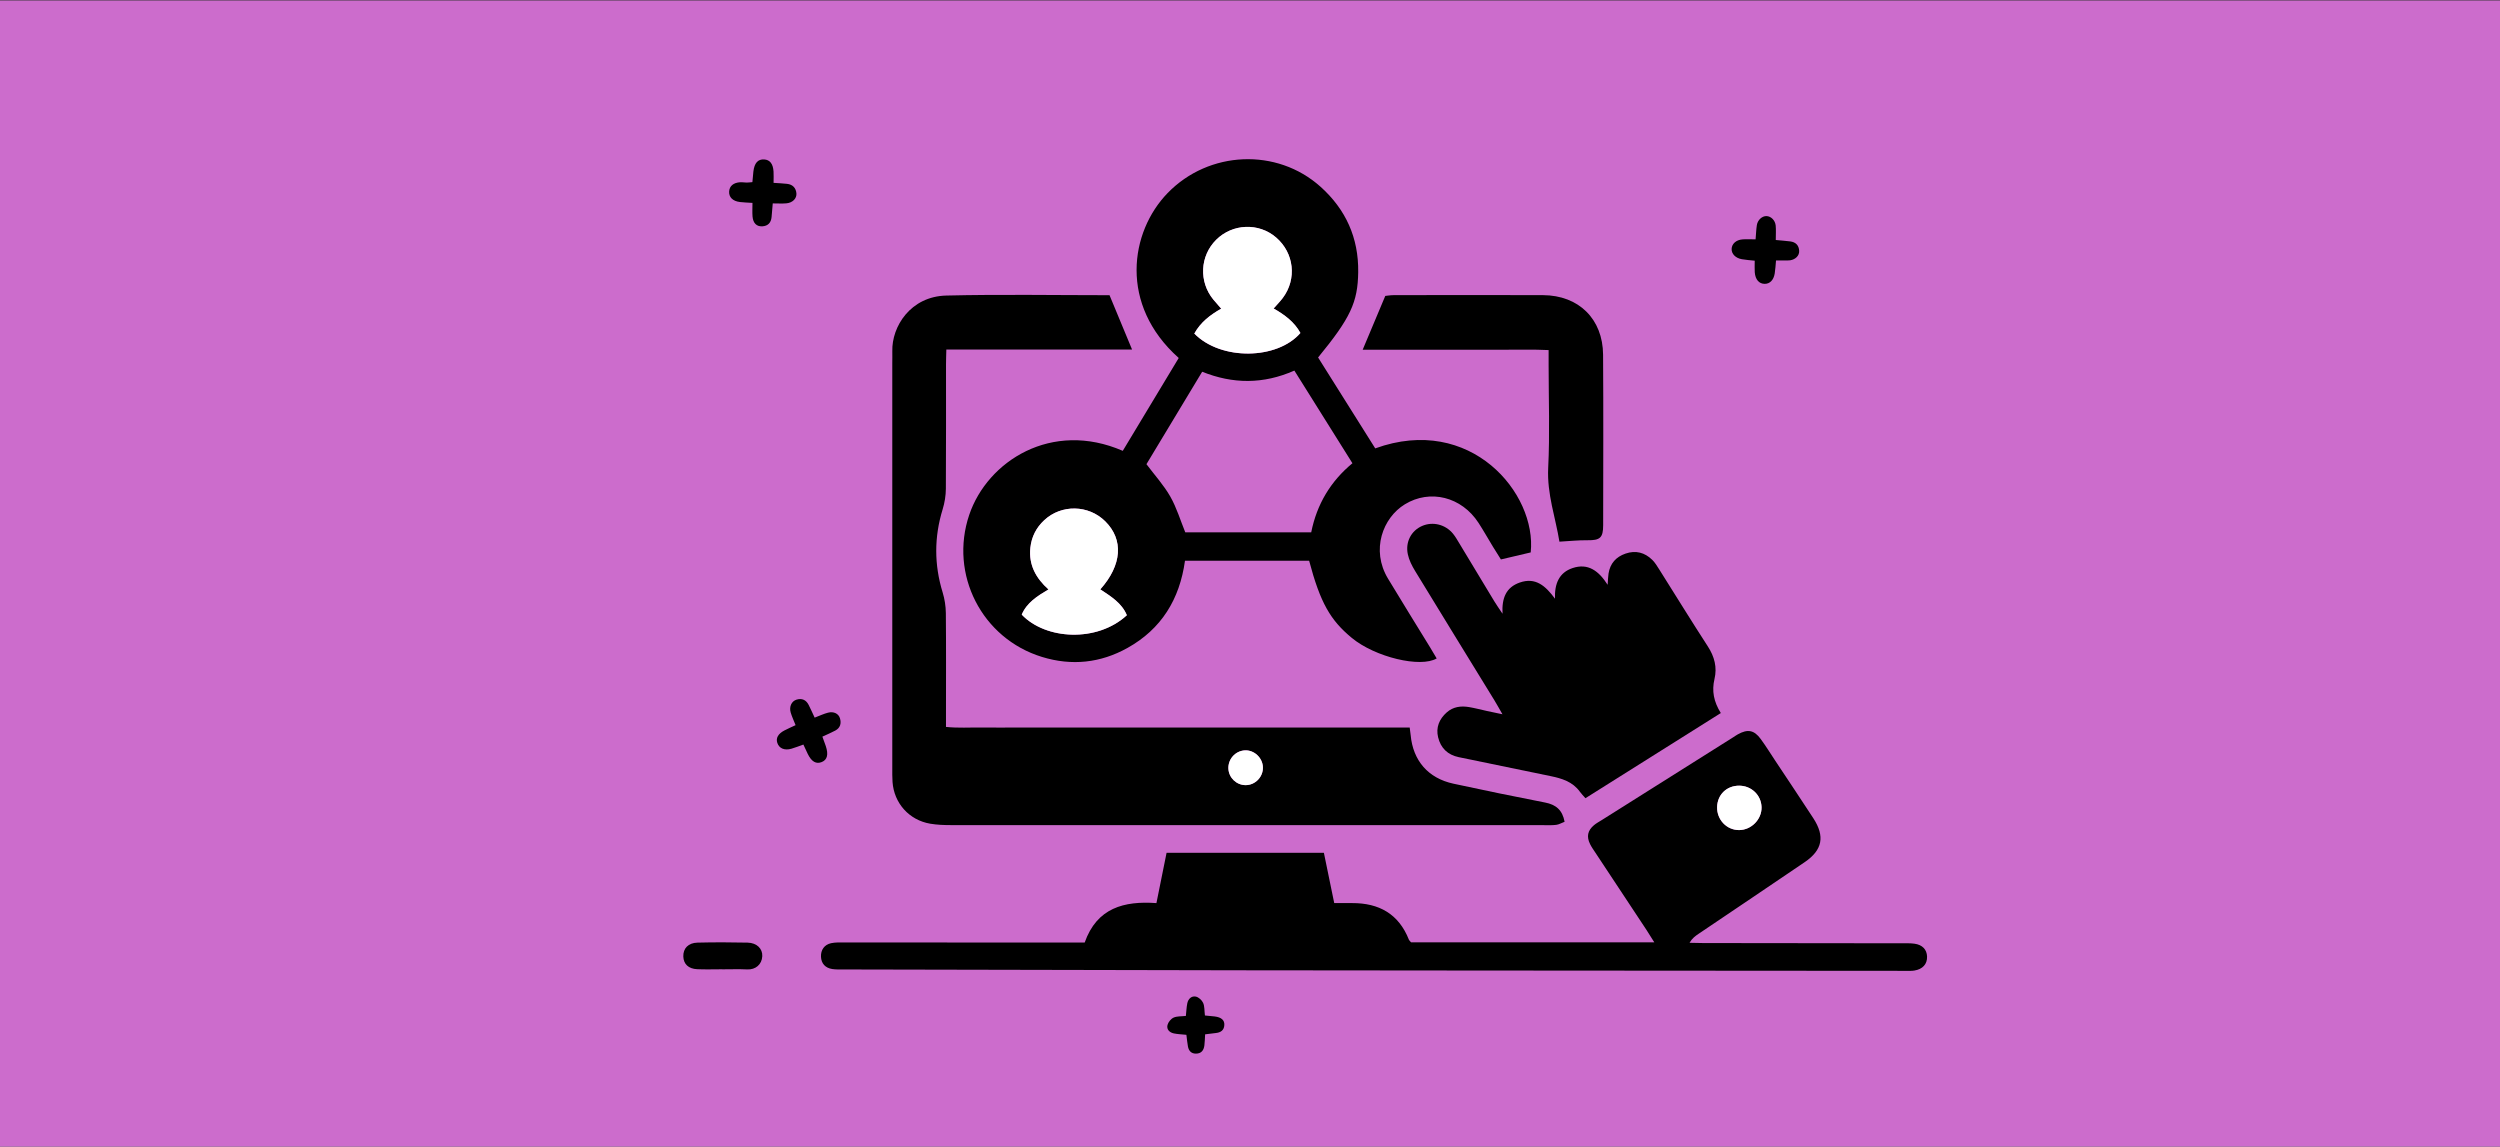
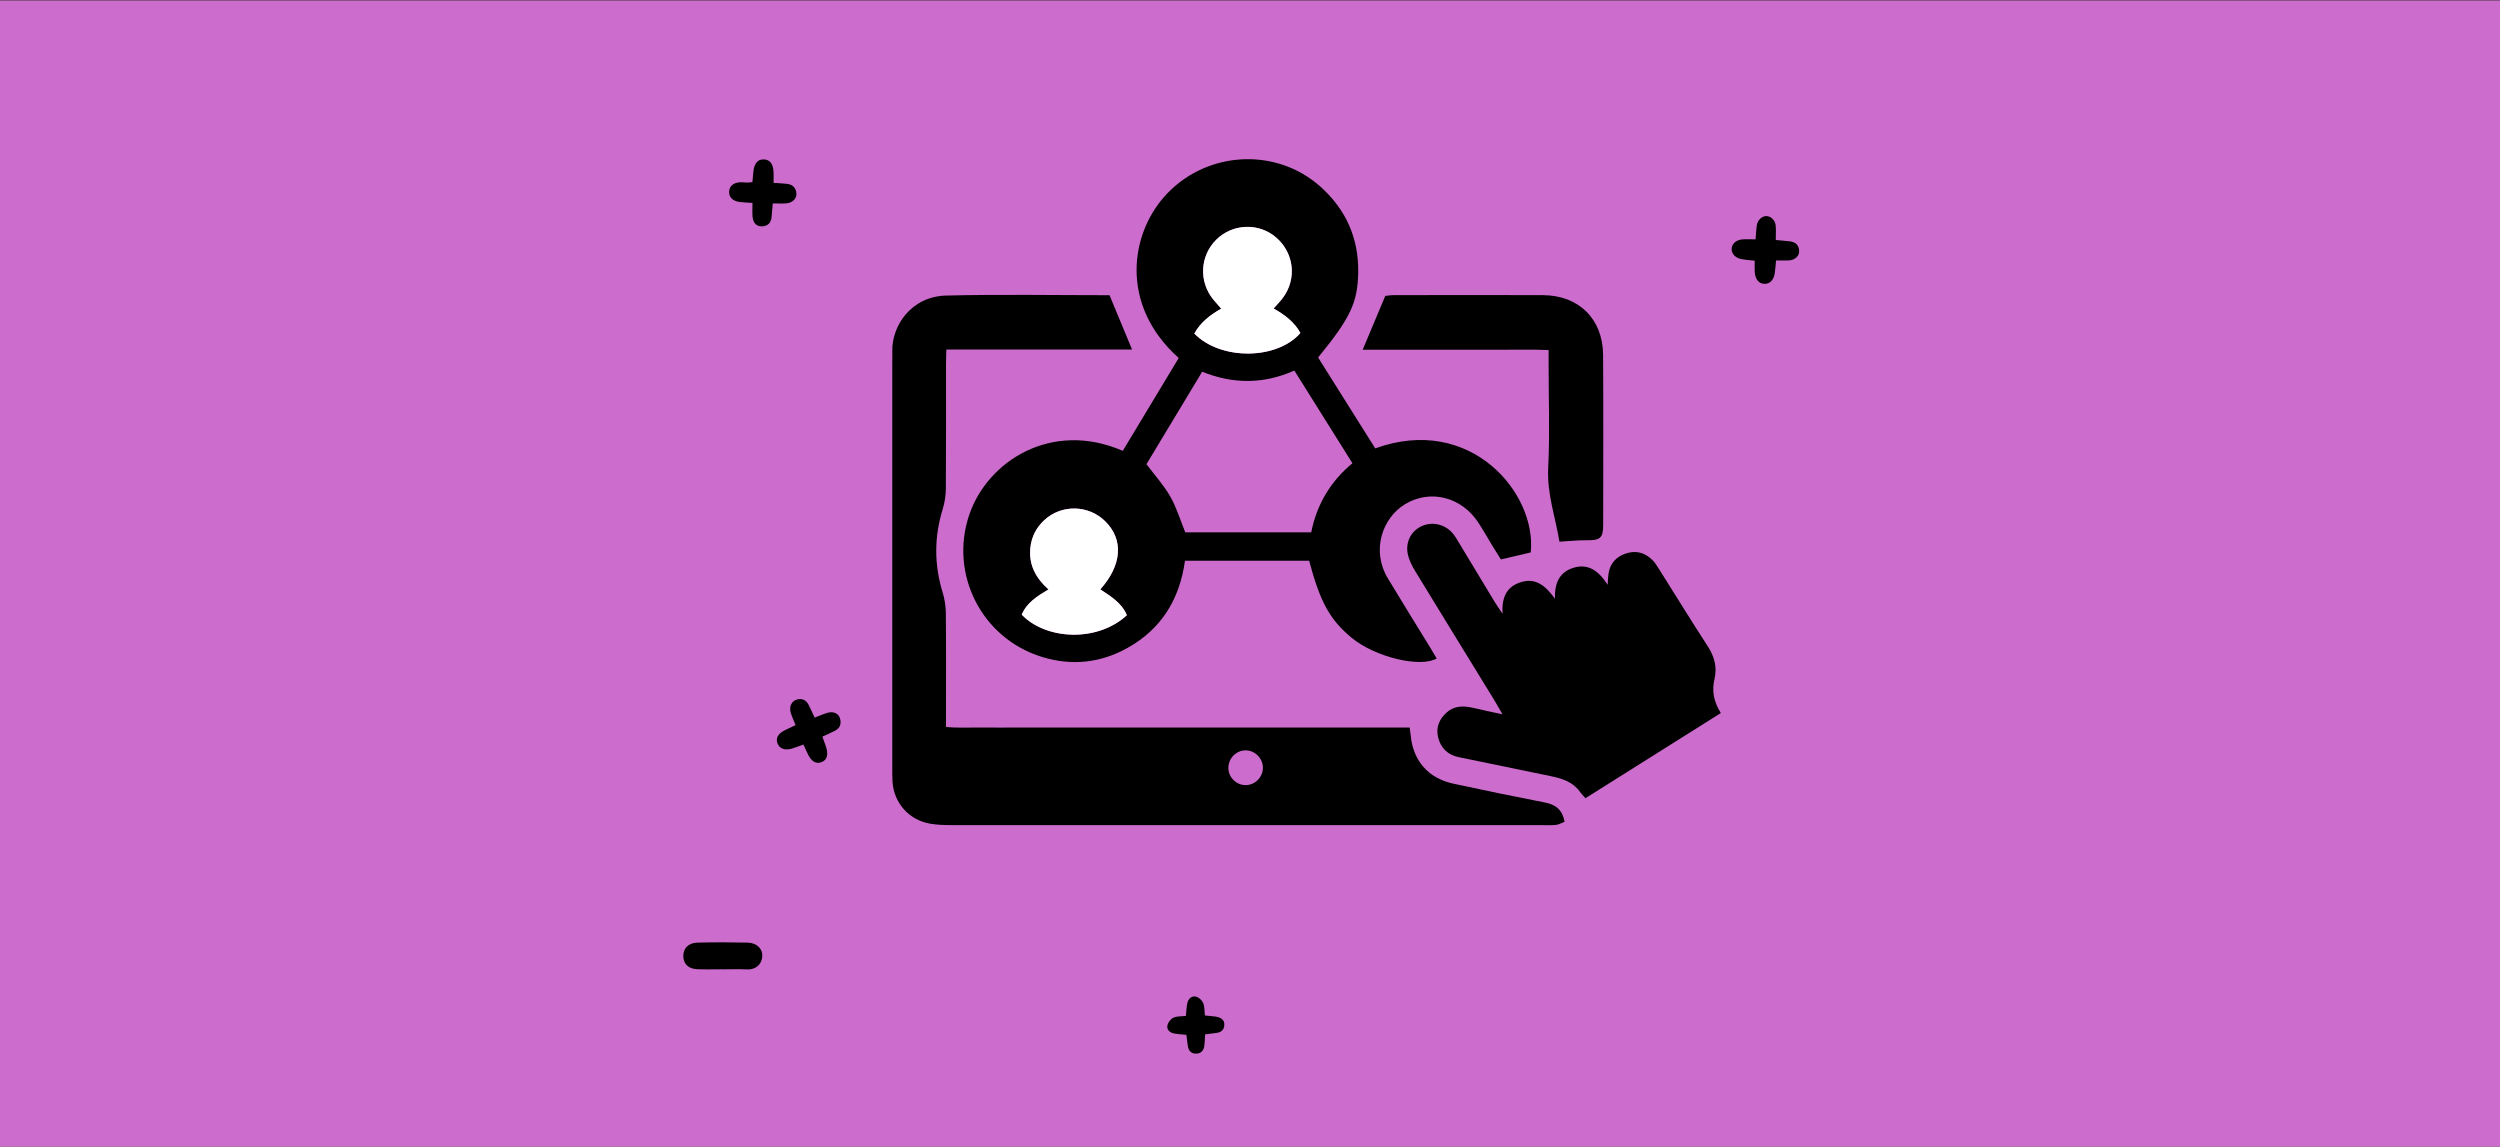
<svg xmlns="http://www.w3.org/2000/svg" id="_Слой_1" data-name="Слой 1" viewBox="0 0 1595.91 731.95">
  <rect x="0" y="0" width="1595.91" height="731.95" fill="#333333" stroke="none" />
  <defs>
    <style>
      .cls-1 {
        fill: #fff;
      }

      .cls-2 {
        fill: #cc6ccc;
      }

      .cls-3 {
        fill: #2d668b;
      }
    </style>
  </defs>
  <rect class="cls-2" x="0" y=".3" width="1595.91" height="732.21" />
-   <path class="cls-3" d="M819.2,187.4c-.99,0-1.98,0-2.97,0,.99-.88,1.98-.87,2.97,0Z" />
-   <path class="cls-3" d="M483.6,187.4c-.33,0-.65,0-.97,0,.33,0,.65,0,.97,0Z" />
  <g>
    <path d="M752.46,228.53c-38.22-34.04-31.17-80.5-7.06-105.32,26.29-27.08,69.71-29,97.59-3.99,16.16,14.5,24.33,32.66,24.04,54.48-.25,19.29-4.95,29.32-25.61,54.5,12.13,19.3,24.35,38.73,36.48,58.03,60.82-22.02,103.26,28.69,99.25,66.42-5.94,1.4-11.88,2.8-19.02,4.48-1.4-2.23-3.31-5.19-5.14-8.21-3.07-5.04-5.95-10.2-9.16-15.14-10.8-16.65-30.92-21.68-47.02-11.85-14.07,8.59-21.8,29.11-10.78,47.42,8.83,14.68,17.9,29.23,26.85,43.84,1.45,2.36,2.83,4.75,4.24,7.13-10.27,6.12-39.25-.76-54.22-13.14-13.6-11.25-20.05-22.27-27.2-49.23h-79.25c-3.4,24.62-15.1,43.62-36.69,55.66-17.24,9.62-35.58,11.59-54.56,5.76-38.53-11.82-59.29-52.83-46.48-90.71,11.59-34.27,52.59-60.6,98.02-40.86,11.88-19.71,23.83-39.56,35.72-59.29Zm73.82,8.04c-19.86,8.77-39.23,8.62-58.86,.74-12.13,20.12-23.98,39.78-35.57,59.01,5.39,7.18,11.13,13.46,15.23,20.68,4.07,7.17,6.48,15.28,9.55,22.82h80.4c3.59-17.96,12.4-32.61,26.31-44.1-12.41-19.81-24.47-39.06-37.06-59.14Zm-63.88-23.63c17.08,17.44,53.04,16.69,67.73-.36-3.79-6.98-9.99-11.59-17.09-15.65,2.24-2.56,4.2-4.52,5.84-6.71,9.11-12.17,7.24-28.73-4.29-38.64-11.07-9.52-27.79-8.87-38.21,1.48-10.41,10.34-11.19,26.84-1.79,38.23,1.54,1.86,3.16,3.65,4.98,5.76-7.22,4.11-13.16,8.7-17.17,15.91Zm-110.16,179.41c15.18,16.04,48.09,17.93,67.1,.38-3.26-7.86-10.25-12.05-16.96-16.49,13.9-15.6,14.99-31.74,3.14-43.47-10.67-10.56-27.88-10.92-38.88-.74-5.13,4.75-8.15,10.63-8.9,17.63-1.16,10.91,3.53,19.42,11.56,26.61-7.24,4.3-13.85,8.48-17.07,16.08Z" />
    <path d="M899.9,464.44c.27,2.12,.49,3.45,.61,4.79,1.49,16.33,11.17,27.56,27.32,31.05,19.47,4.21,38.99,8.24,58.55,12.04,6.86,1.33,11,4.73,12.4,12.27-1.93,.74-3.59,1.75-5.36,1.97-2.77,.35-5.61,.19-8.42,.19-125.93,0-251.85,.01-377.78-.03-4.48,0-9.02-.15-13.42-.9-13.46-2.3-23.08-13.09-24.04-26.61-.22-3.08-.16-6.18-.16-9.27,0-86.05,0-172.09,0-258.14,0-2.53,.09-5.06,.02-7.59-.42-15.71,11.6-34.99,34.47-35.54,34.81-.84,69.66-.22,104.19-.22,4.85,11.69,9.52,22.96,14.39,34.69h-118.56c-.08,3.55-.21,6.54-.21,9.52-.02,26.43,.08,52.87-.1,79.3-.03,4.4-.75,8.95-2.05,13.16-5.45,17.74-5.44,35.34,0,53.07,1.29,4.21,1.99,8.76,2.04,13.16,.21,21.09,.09,42.18,.09,63.27v9.42c7.73,.81,15.22,.3,22.67,.38,7.59,.09,15.18,.02,22.77,.02,7.59,0,15.18,0,22.77,0h204.91c7.52,0,15.05,0,22.89,0Zm-93.7,25.37c-.17-6.06-5.59-11.14-11.55-10.81-6.1,.34-10.83,5.67-10.48,11.82,.33,5.79,5.26,10.41,11.07,10.37,6.1-.04,11.12-5.26,10.96-11.38Z" />
-     <path d="M692.41,601.72c7.81-22.21,25.18-26.69,45.81-25.21,2.23-11.05,4.32-21.41,6.48-32.12h100.42c2.15,10.46,4.32,21.02,6.6,32.11,4.2,0,7.81,.01,11.42,0,17.18-.07,29.77,6.93,36.27,23.42,.19,.48,.69,.85,1.34,1.61h155.28c-1.94-3.09-3.37-5.46-4.9-7.78-10.84-16.41-21.7-32.81-32.55-49.22-1.24-1.87-2.56-3.72-3.55-5.72-2.35-4.75-1.55-8.62,2.48-12.02,1.49-1.26,3.25-2.19,4.92-3.24,28.04-17.67,56.08-35.33,84.13-53,.95-.6,1.87-1.26,2.85-1.8,6.28-3.47,10.34-2.75,14.57,3.01,3.32,4.53,6.27,9.32,9.38,14.01,8.07,12.18,16.23,24.31,24.19,36.55,7.54,11.59,5.86,20.31-5.5,28.04-22.53,15.33-45.16,30.51-67.75,45.76-2.05,1.38-4.06,2.81-5.77,5.72,2.89,.06,5.78,.17,8.68,.17,42.16,.06,84.33,.1,126.49,.15,2.81,0,5.65-.12,8.42,.26,5.09,.7,7.88,3.72,8.04,8.19,.17,4.82-2.78,8.13-8.2,8.97-1.65,.26-3.36,.17-5.05,.17-95.29-.06-190.58-.13-285.88-.21-46.66-.04-93.32-.06-139.99-.14-84.33-.15-168.65-.34-252.98-.53-2.25,0-4.52,.07-6.73-.26-4.54-.68-7.08-3.58-7.25-7.89-.17-4.3,2.13-7.69,6.48-8.63,2.7-.58,5.58-.46,8.38-.46,47.79,0,95.57,.03,143.36,.06,3.08,0,6.17,0,10.09,0Zm417.81-100.17c-7.95-.02-13.88,5.72-14.08,13.63-.2,8.11,6.14,14.75,14.05,14.71,7.84-.04,14.55-6.93,14.32-14.69-.24-7.66-6.49-13.63-14.29-13.65Z" />
    <path d="M959.12,455.98c-2.11-3.66-3.56-6.33-5.14-8.91-16.89-27.53-33.84-55.02-50.64-82.6-2.01-3.29-3.86-6.94-4.64-10.67-1.66-7.92,2.26-15.05,9.1-18.04,6.79-2.97,14.89-1.02,19.77,4.96,1.59,1.94,2.83,4.18,4.14,6.34,7.41,12.25,14.78,24.54,22.2,36.78,1.42,2.35,3.02,4.59,5.25,7.95-.53-10.02,2.26-16.85,10.98-19.91,10.06-3.54,16.45,2.06,22.52,10.32-.37-9.68,2.69-16.71,11.23-19.57,9.84-3.3,16.69,1.75,22.37,10.69,.24-3.15,.25-5.2,.57-7.2,1.02-6.43,4.76-10.63,10.86-12.73,6.5-2.24,12.23-.71,17.04,3.99,1.78,1.74,3.11,3.97,4.46,6.1,10.34,16.39,20.48,32.91,31.03,49.16,4.25,6.55,6.02,13.37,4.25,20.81-1.8,7.58-.51,14.43,4.04,21.74-28.86,18.16-57.48,36.15-86.42,54.36-1.45-1.68-2.61-2.83-3.55-4.14-4.65-6.45-11.57-8.51-18.84-10-19.51-4-39.01-8.03-58.5-12.07-7.03-1.46-11.5-5.8-13.16-12.68-1.52-6.3,.73-11.64,5.49-15.88,4.1-3.66,9.08-4.27,14.25-3.41,3.87,.65,7.67,1.68,11.5,2.51,2.93,.64,5.88,1.24,9.85,2.08Z" />
    <path d="M995.48,345.79c-2.42-15.16-8-30.37-7.17-47.08,1.09-21.88,.27-43.85,.27-65.78,0-2.79,0-5.57,0-9.45-10.06-.5-19.79-.17-29.48-.23-10.12-.06-20.23-.01-30.35-.01h-58.86c4.78-11.39,9.41-22.41,14.42-34.34,1.08-.1,3.24-.48,5.4-.49,31.76-.04,63.52-.13,95.27,0,22.81,.1,38.22,15.22,38.37,38.05,.24,36.27,.09,72.54,.05,108.81,0,8.1-2.03,9.69-9.97,9.6-5.81-.07-11.63,.56-17.96,.91Z" />
    <path d="M1120.7,152.8c.31-3.62,.39-6.38,.81-9.09,.53-3.35,3.37-5.85,6.16-5.77,2.84,.08,5.55,2.67,5.87,6.08,.26,2.76,.05,5.56,.05,9.19,3.28,.31,6.25,.53,9.19,.89,3.54,.43,5.58,2.51,5.75,6.07,.14,3.01-2.33,5.49-5.83,6.01-1.37,.2-2.79,.07-4.19,.08-1.37,0-2.73,0-4.76,0-.29,2.99-.4,5.69-.84,8.34-.69,4.22-3.11,6.6-6.37,6.6-3.59,0-6.01-2.73-6.36-7.4-.16-2.2-.03-4.43-.03-7.38-2.92-.32-5.62-.47-8.26-.95-4.02-.72-6.58-3.44-6.48-6.55,.11-3.22,2.78-5.74,6.82-6.09,2.48-.21,4.99-.04,8.47-.04Z" />
    <path d="M520.04,458.11c3.31-1.25,5.86-2.48,8.55-3.17,3.59-.92,6.67,.57,7.59,3.52,1.02,3.3,.25,6.18-2.95,7.9-2.45,1.32-5.04,2.39-8.25,3.89,.76,2.08,1.52,4.04,2.18,6.03,1.79,5.4,.94,8.73-2.56,10.17-3.59,1.48-6.53-.2-8.97-5.19-.85-1.75-1.64-3.52-2.78-5.97-2.6,.92-5.08,1.94-7.64,2.67-4.46,1.27-7.86-.22-9.01-3.75-1-3.07,.51-5.8,4.53-7.91,2.17-1.14,4.44-2.12,7.14-3.39-1.15-2.93-2.33-5.41-3.11-8.02-1.11-3.73,.51-7.29,3.72-8.27,3.4-1.04,6.08,.14,7.71,3.32,1.26,2.47,2.38,5.02,3.85,8.16Z" />
    <path d="M480.3,116.27c.22-2.43,.38-4.59,.63-6.75,.63-5.45,2.92-7.99,6.9-7.74,3.63,.23,5.66,2.77,5.97,7.72,.14,2.19,.02,4.4,.02,7.23,3.17,.22,5.9,.32,8.6,.63,3.52,.39,5.62,2.5,5.98,5.98,.34,3.32-2.41,6.11-6.37,6.46-2.71,.24-5.46,.05-8.73,.05-.28,3.27-.49,5.99-.75,8.71-.33,3.57-2.25,5.68-5.87,5.92-3.64,.24-5.95-2.02-6.29-6.27-.22-2.72-.04-5.47-.04-8.69-3.1-.2-5.55-.26-7.98-.55-4.63-.55-7.16-3.11-6.91-6.8,.23-3.4,2.71-5.54,6.98-5.83,1.39-.09,2.79,.21,4.19,.21,1.07,0,2.13-.16,3.65-.28Z" />
    <path d="M461.03,618.75c-5.33,0-10.67,.19-15.98-.05-5.59-.25-8.7-3.31-8.85-8.1-.16-5.14,3.12-8.72,9.06-8.86,10.65-.26,21.32-.25,31.97,0,5.85,.13,9.63,3.84,9.38,8.67-.27,5.32-4.33,8.68-9.59,8.43-5.32-.26-10.66-.06-15.98-.06,0,0,0-.01,0-.02Z" />
    <path d="M757.35,660.59c-3.06-.32-5.57-.39-7.98-.89-2.79-.57-4.78-2.54-4.08-5.37,.46-1.83,2.18-3.95,3.89-4.72,2.15-.98,4.87-.74,7.84-1.08,.3-2.77,.38-5.51,.93-8.16,.58-2.77,2.72-4.73,5.4-4.18,1.8,.37,3.89,2.26,4.67,4,.99,2.19,.77,4.92,1.15,8.06,2,.19,4.14,.35,6.27,.62,4.23,.54,6.3,2.33,6.13,5.47-.18,3.41-2.37,4.81-5.55,5.12-2.17,.21-4.33,.52-6.71,.82-.17,2.65-.2,4.87-.47,7.07-.39,3.15-1.99,5.25-5.42,5.25-3.01,0-4.59-1.83-5.09-4.61-.4-2.19-.6-4.42-.98-7.39Z" />
    <path class="cls-1" d="M762.4,212.94c4.01-7.21,9.95-11.8,17.17-15.91-1.82-2.1-3.44-3.89-4.98-5.76-9.4-11.4-8.63-27.89,1.79-38.23,10.42-10.35,27.14-11,38.21-1.48,11.53,9.91,13.41,26.47,4.29,38.64-1.64,2.19-3.6,4.15-5.84,6.71,7.09,4.07,13.3,8.67,17.09,15.65-14.7,17.06-50.66,17.8-67.73,.36Z" />
    <path class="cls-1" d="M652.24,392.35c3.22-7.6,9.83-11.78,17.07-16.08-8.03-7.19-12.71-15.7-11.56-26.61,.74-7,3.77-12.89,8.9-17.63,10.99-10.18,28.2-9.81,38.88,.74,11.85,11.72,10.76,27.86-3.14,43.47,6.71,4.44,13.69,8.63,16.96,16.49-19.01,17.55-51.92,15.66-67.1-.38Z" />
-     <path class="cls-1" d="M806.2,489.82c.17,6.12-4.86,11.34-10.96,11.38-5.81,.04-10.74-4.58-11.07-10.37-.35-6.15,4.38-11.49,10.48-11.82,5.95-.33,11.38,4.75,11.55,10.81Z" />
-     <path class="cls-1" d="M1110.22,501.55c7.8,.02,14.05,6,14.29,13.65,.24,7.76-6.48,14.65-14.32,14.69-7.91,.04-14.25-6.6-14.05-14.71,.19-7.91,6.12-13.65,14.08-13.63Z" />
  </g>
</svg>